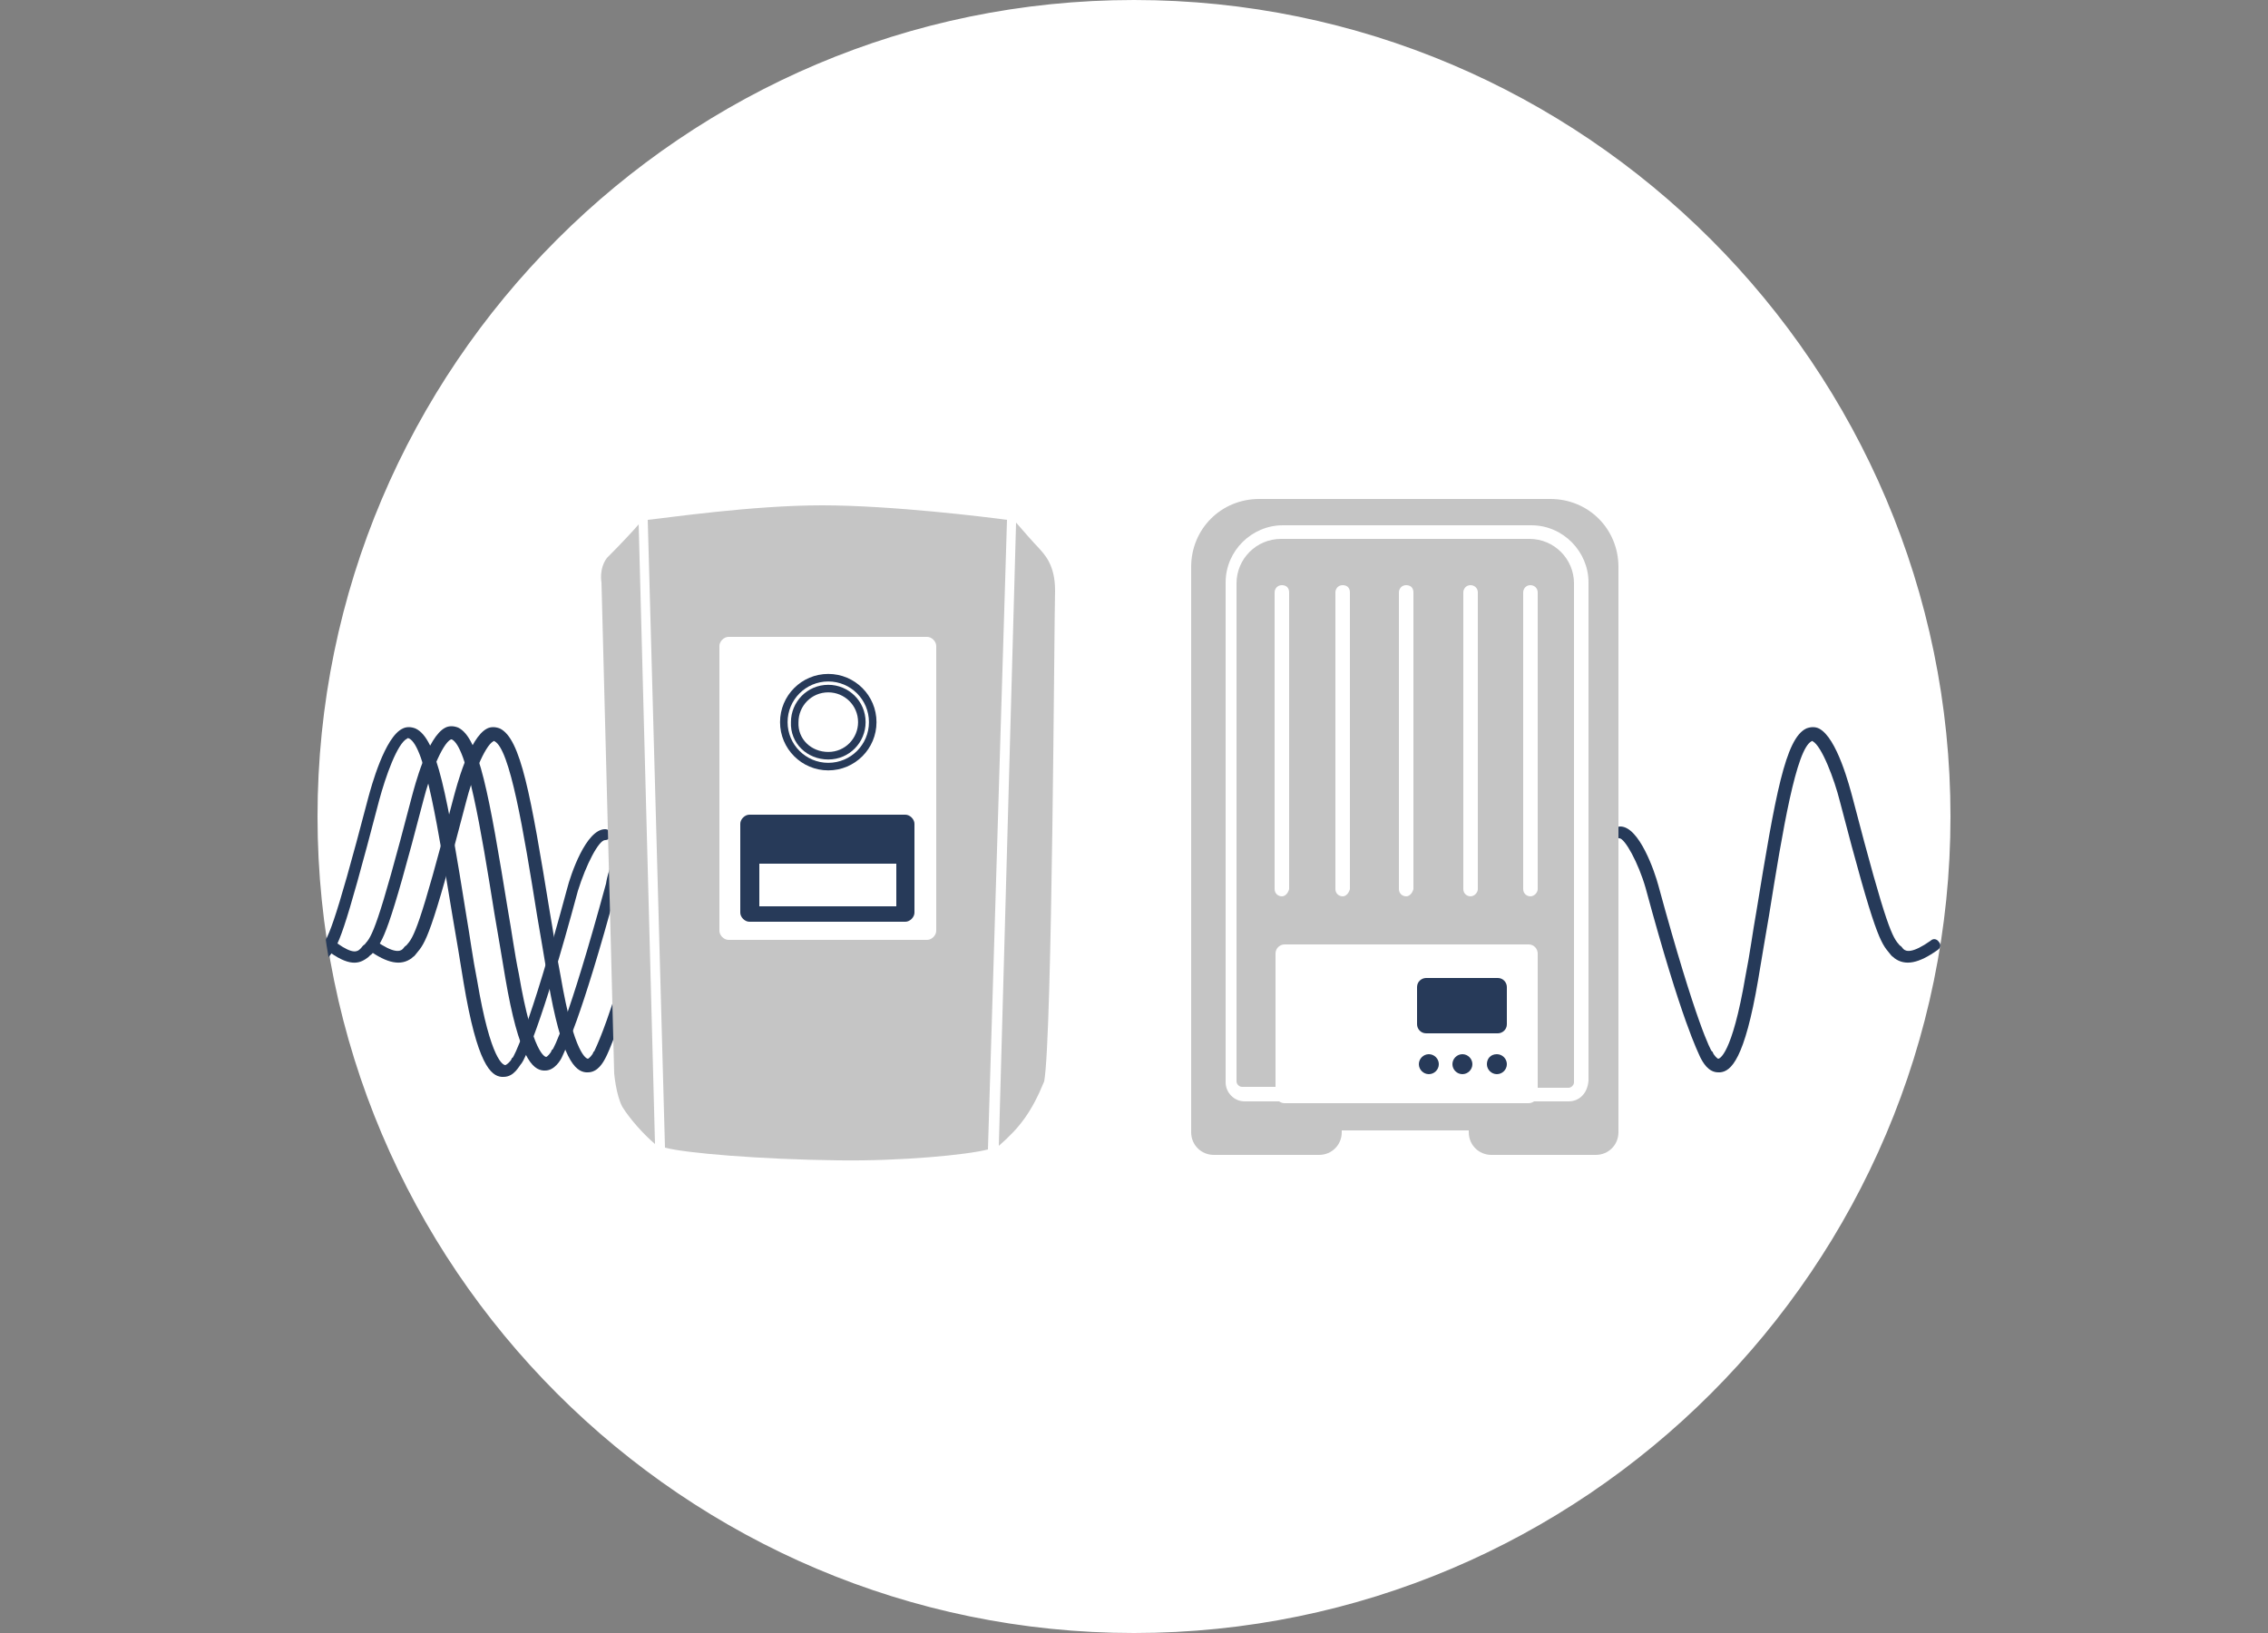
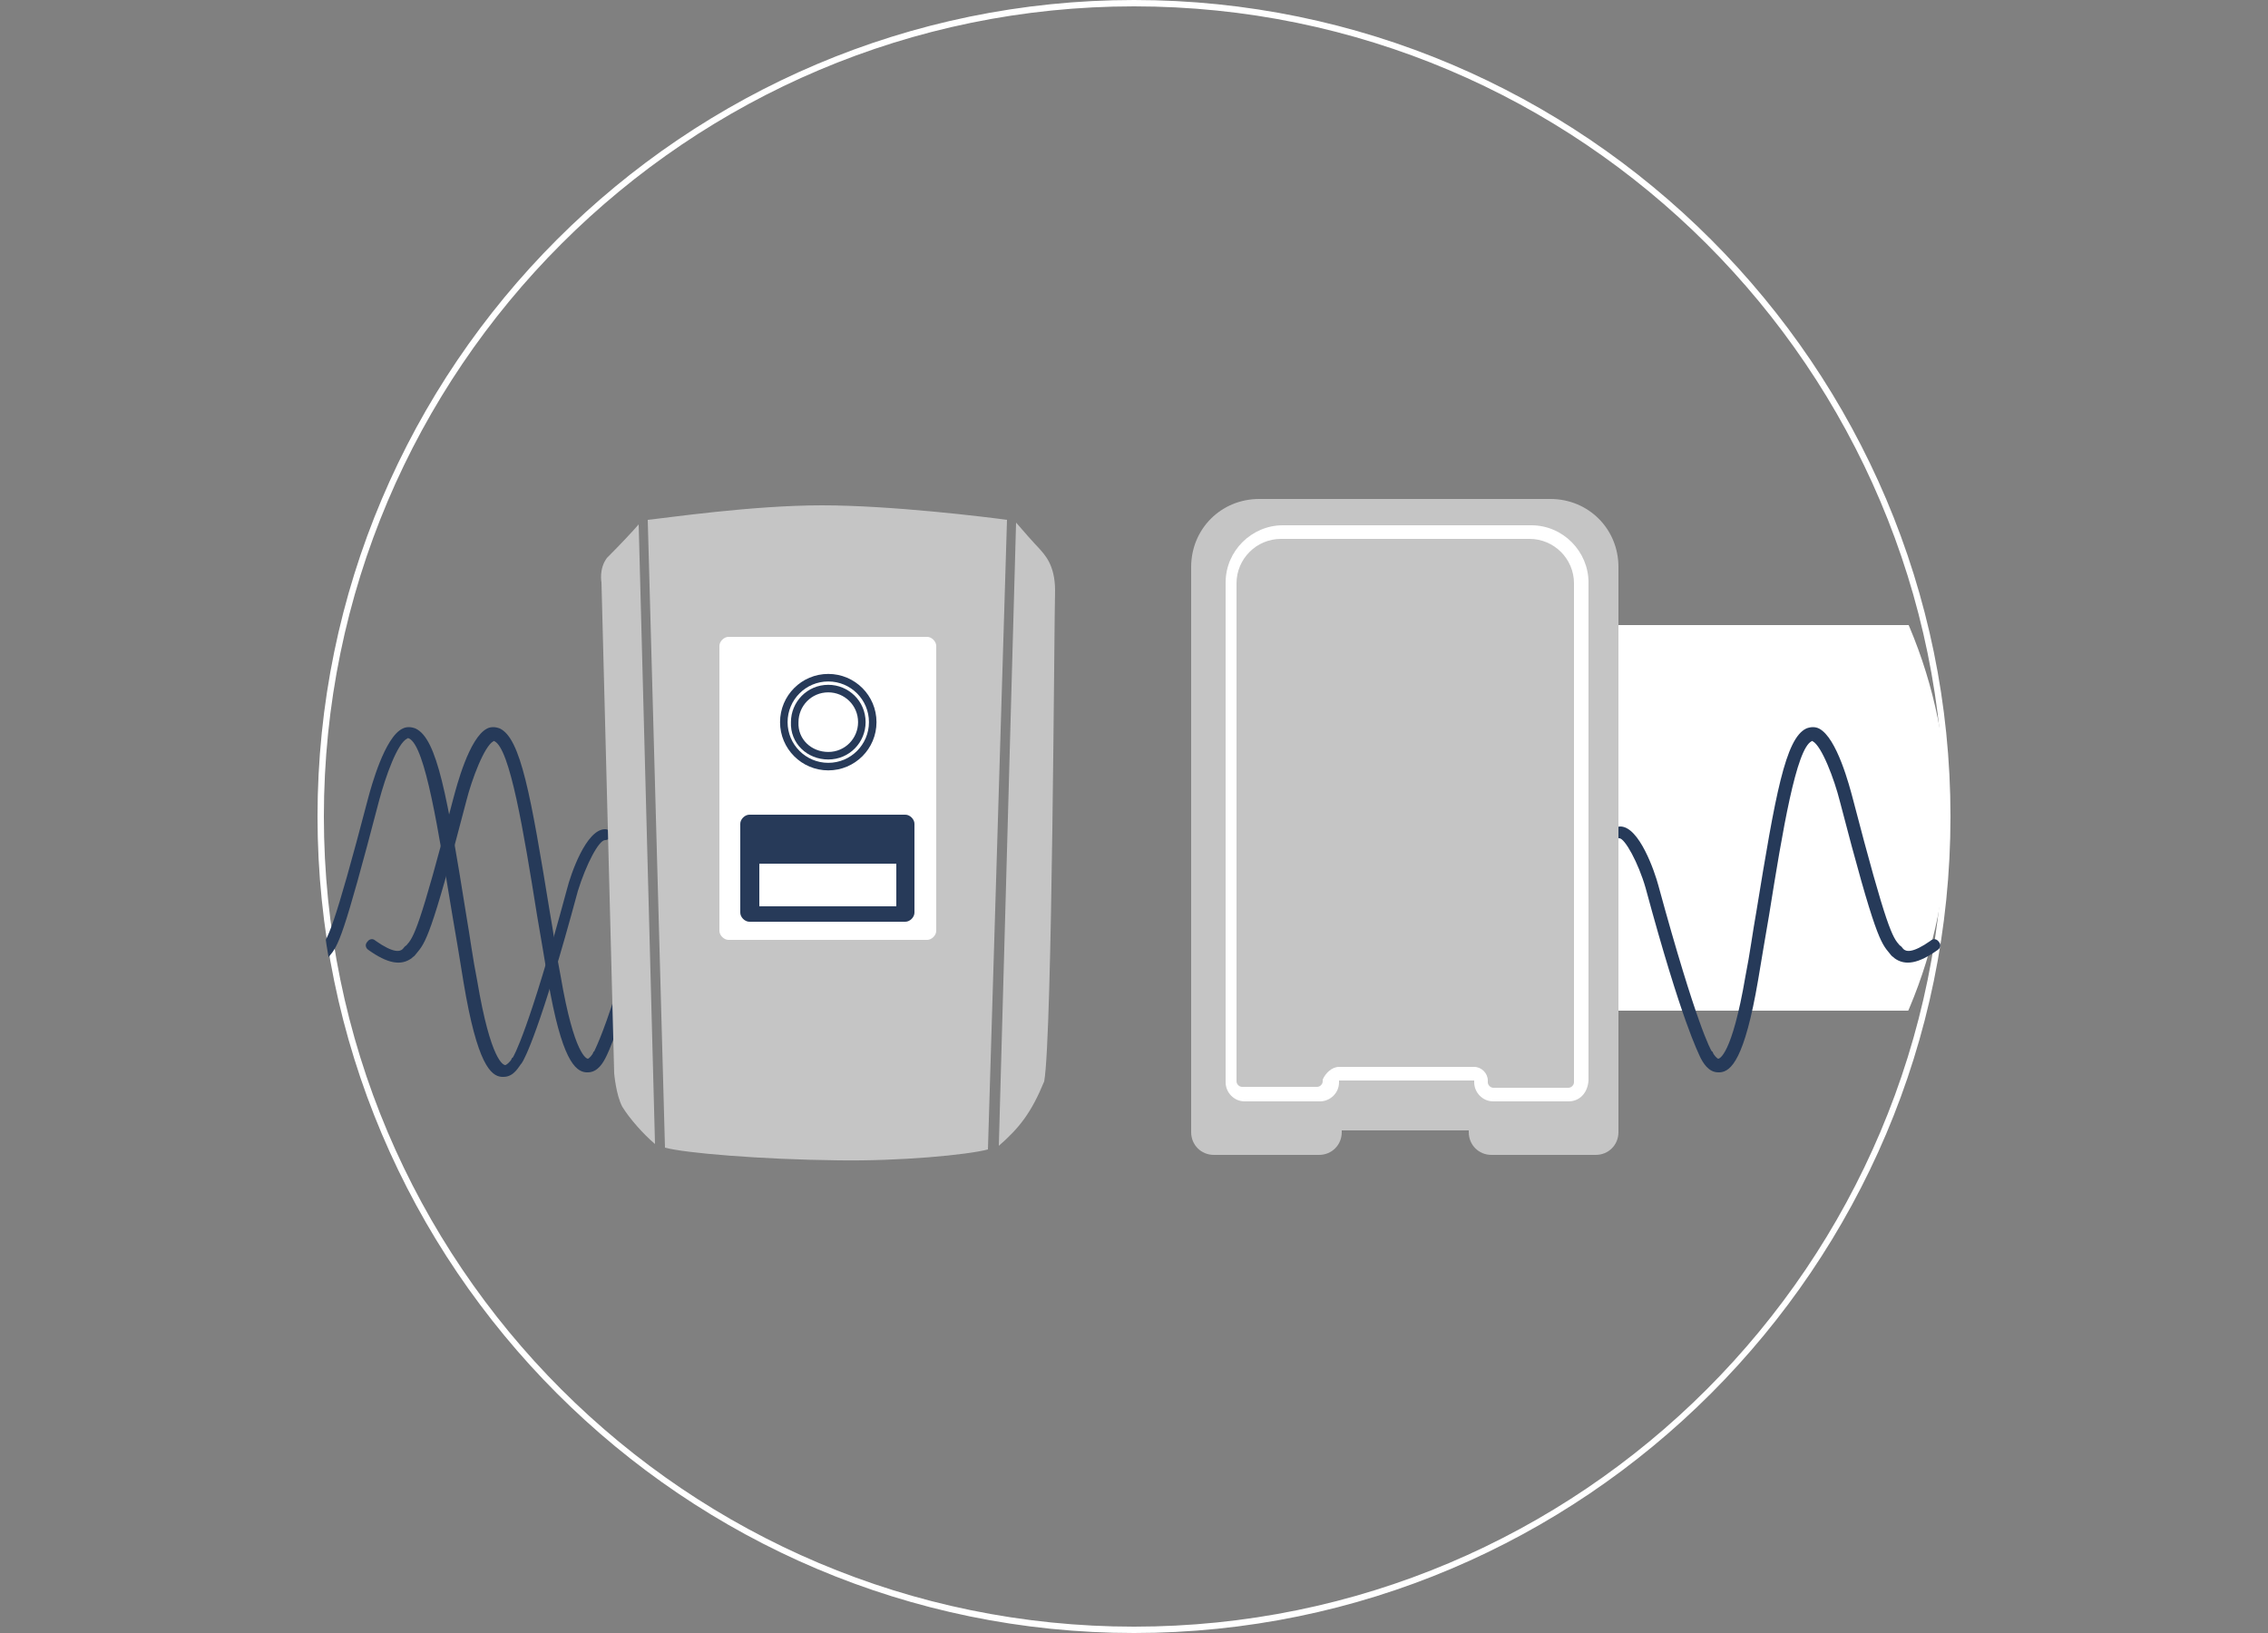
<svg xmlns="http://www.w3.org/2000/svg" xmlns:xlink="http://www.w3.org/1999/xlink" version="1.1" id="Ebene_1" x="0" y="0" viewBox="0 0 250 180" style="enable-background:new 0 0 250 180" xml:space="preserve">
  <rect x="0" y="0" width="250" height="180" fill="#808080" stroke="none" />
  <style>.st0{fill:#fff}.st4{fill:#263a59}.st5{fill:#c5c5c5}.st6{fill:#273a59}.st7{fill:none;stroke:#273a59;stroke-width:.831}</style>
-   <path class="st0" d="M125 179.6c49.5 0 89.6-40.1 89.6-89.6S174.5.4 125 .4 35.4 40.5 35.4 90s40.1 89.6 89.6 89.6" />
  <path class="st0" d="M125 180c-49.6 0-90-40.4-90-90S75.4 0 125 0s90 40.4 90 90-40.4 90-90 90zM125 .7C75.8.7 35.7 40.7 35.7 90s40 89.3 89.3 89.3 89.3-40 89.3-89.3S174.2.7 125 .7z" />
  <path transform="rotate(-8.028 104.063 81.786)" class="st0" d="M98.2 81.1h11.7v1.4H98.2z" />
  <defs>
    <path id="SVGID_1_" d="M107.1 90.1c0 29.7 24 53.8 53.8 53.8s53.8-24 53.8-53.8-24-53.8-53.8-53.8-53.8 24.1-53.8 53.8" />
  </defs>
  <clipPath id="SVGID_2_">
    <use xlink:href="#SVGID_1_" style="overflow:visible" />
  </clipPath>
  <g style="clip-path:url(#SVGID_2_)">
    <defs>
      <path id="SVGID_3_" d="M178 68.9h40.7v42.5H178z" />
    </defs>
    <clipPath id="SVGID_4_">
      <use xlink:href="#SVGID_3_" style="overflow:visible" />
    </clipPath>
    <path class="st0" d="M178 68.9h40.7v42.5H178z" style="clip-path:url(#SVGID_4_)" />
  </g>
  <defs>
    <path id="SVGID_5_" d="M107.1 90.1c0 29.7 24 53.8 53.8 53.8s53.8-24 53.8-53.8-24-53.8-53.8-53.8-53.8 24.1-53.8 53.8" />
  </defs>
  <clipPath id="SVGID_6_">
    <use xlink:href="#SVGID_5_" style="overflow:visible" />
  </clipPath>
  <defs>
    <path id="SVGID_7_" d="M35.4 96.3c0 28.6 23.2 51.8 51.8 51.8S139 124.9 139 96.3s-23.2-51.8-51.8-51.8c-28.7 0-51.8 23.2-51.8 51.8" />
  </defs>
  <clipPath id="SVGID_8_">
    <use xlink:href="#SVGID_7_" style="overflow:visible" />
  </clipPath>
  <path class="st4" d="M55.5 118.7h-.2c-1.2-.1-2.7-1.4-4.2-10.4-.4-2.5-.8-4.9-1.2-7.2-1.6-9.6-3-18.8-4.8-19.7-.1 0-.1-.1-.2 0-1.1.5-2.4 4.2-3.1 6.8-4 15.3-4.5 16-5.5 17.2-.1.1-.2.3-.4.4-.2.3-.6.4-.9.1-.3-.2-.4-.6-.1-.9.1-.2.3-.4.4-.5.8-1 1.4-1.7 5.3-16.6.3-1.1 1.8-6.7 3.8-7.6.4-.2.9-.2 1.4 0 2.4 1.1 3.5 7.5 5.6 20.6.4 2.3.7 4.7 1.2 7.2 1.5 8.9 2.9 9.3 3.1 9.3.1 0 .6-.4.7-.7 0 0 0-.1.1-.1.1-.1 1.8-3 6-18.6.4-1.6 2.1-6.6 4.2-6.6.4 0 .6.3.6.6 0 .4-.3.6-.6.6-.7 0-2.1 2.7-3 5.6-4.1 15.2-5.9 18.6-6.2 19-.3.3-.8 1.5-2 1.5z" style="clip-path:url(#SVGID_8_)" />
-   <path class="st4" d="M68 93.8c-.7 1.4-1.1 2.9-1.2 3.6-4.2 15.4-5.8 18.2-5.9 18.3-.1 0-.1.1-.1.1-.1.3-.5.7-.6.7s-1.5-.3-3-9.1c-.5-2.4-.8-4.8-1.2-7-2.1-12.9-3.2-19.1-5.5-20.2-.5-.2-1-.2-1.4 0-2 1-3.4 6.5-3.7 7.6-3.8 14.6-4.4 15.4-5.2 16.3-.2.1-.3.3-.4.4l-.1.1c-.3.3-.8.6-2.5-.6-.3-.3-.7-.2-.9.1-.3.3-.2.7.1.9 2.4 1.7 3.4 1.1 4.2.5l.1-.1.1-.1c.2-.1.3-.3.4-.4 1-1.2 1.6-1.8 5.5-16.8.6-2.4 2-6.1 3-6.6h.1c1.7.8 3.2 9.8 4.7 19.2.4 2.3.8 4.7 1.2 7.1 1.5 8.8 3 10.1 4.2 10.2h.2c1 0 1.7-1.1 1.9-1.6s2-3.8 6-18.6v-4z" />
  <path class="st4" d="M68 109.1c-1.7 5.4-2.5 6.7-2.5 6.8-.1 0-.1.1-.1.1-.1.3-.5.7-.6.7-.1 0-1.5-.3-3-9.1-.5-2.5-.8-4.9-1.2-7.1-2.1-12.9-3.2-19.1-5.5-20.2-.5-.2-1-.2-1.4 0-2 1-3.4 6.5-3.7 7.6-3.8 14.6-4.4 15.4-5.2 16.3-.2.1-.3.3-.4.4-.3.3-1 .5-3-.9-.3-.3-.7-.2-.9.1-.3.3-.2.7.1.9 2.1 1.5 3.6 1.8 4.8.9l.1-.1c.2-.1.3-.3.4-.4 1-1.2 1.6-1.8 5.5-16.8.6-2.4 2-6.1 3-6.6 0-.1 0 0 .1 0 1.7.8 3.2 9.8 4.7 19.2.4 2.3.8 4.7 1.2 7.1 1.5 8.8 3 10.1 4.2 10.2h.2c1.1 0 1.7-1.1 2-1.7.1-.2.5-1 1.2-3v-4.4zM187.4 116.5c-.2-.5-2-3.8-6-18.6-.8-2.8-2.3-5.5-2.9-5.5-.3 0-.6-.3-.6-.7 0-.3.3-.6.7-.6 2.1 0 3.8 5 4.2 6.5 4.2 15.4 5.8 18.2 5.9 18.3.1 0 .1.1.1.1.1.3.5.7.6.7s1.5-.3 3-9.1c.5-2.5.8-4.9 1.2-7.1 2.1-12.9 3.2-19.1 5.5-20.2.5-.2 1-.2 1.4 0 2 1 3.4 6.5 3.7 7.6 3.8 14.6 4.4 15.4 5.2 16.3.2.1.3.3.4.4.3.3 1 .5 3-.9.3-.3.7-.2.9.1.3.3.2.7-.1.9-2.1 1.5-3.6 1.8-4.8.9l-.1-.1c-.2-.1-.3-.3-.4-.4-1-1.2-1.6-1.8-5.5-16.8-.6-2.4-2-6.1-3-6.6 0-.1 0 0-.1 0-1.7.8-3.2 9.8-4.7 19.2-.4 2.3-.8 4.7-1.2 7.1-1.5 8.8-3 10.1-4.2 10.2h-.2c-1.1 0-1.7-1.1-2-1.7z" />
  <path transform="rotate(-8.028 140.548 87.3)" class="st0" d="M136.5 86.8h8.1v1h-8.1z" />
  <path transform="rotate(-83.229 169.338 86.893)" class="st0" d="M168.8 82.9h1v7.9h-1z" />
  <path class="st5" d="M178.4 118.1V62.5c0-4.2-3.3-7.5-7.5-7.5h-32.1c-4.2 0-7.5 3.3-7.5 7.5v62.3c0 1.4 1.1 2.5 2.5 2.5h11.6c1.4 0 2.5-1.1 2.5-2.5v-.2h14v.2c0 1.4 1.1 2.5 2.5 2.5h11.5c1.4 0 2.5-1.1 2.5-2.5v-6.7z" />
  <path class="st0" d="M172.9 121.4h-8.3c-1.2 0-2.1-1-2.1-2.1v-.2h-14.9v.2c0 1.2-1 2.1-2.1 2.1h-8.3c-1.2 0-2.1-1-2.1-2.1V64.2c0-3.5 2.9-6.3 6.3-6.3h27.4c3.5 0 6.3 2.9 6.3 6.3V119.1c-.1 1.4-1 2.3-2.2 2.3zm-25.3-3.8h14.9c.8 0 1.5.7 1.5 1.5v.2c0 .3.3.6.6.6h8.3c.3 0 .6-.3.6-.6v-55c0-2.7-2.2-4.9-4.9-4.9h-27.4c-2.7 0-4.9 2.2-4.9 4.9V119.2c0 .3.3.6.6.6h8.3c.3 0 .6-.3.6-.6v-.2c.3-.7 1-1.4 1.8-1.4z" />
-   <path class="st0" d="M169.5 105.1c0-.5-.4-1-1-1h-26.9c-.5 0-1 .4-1 1v15.5c0 .5.4 1 1 1h26.9c.5 0 1-.4 1-1v-15.5z" />
-   <path class="st6" d="M163.9 117.3c0 .6.5 1.1 1.1 1.1s1.1-.5 1.1-1.1-.5-1.1-1.1-1.1c-.7 0-1.1.5-1.1 1.1M160.1 117.3c0 .6.5 1.1 1.1 1.1s1.1-.5 1.1-1.1-.5-1.1-1.1-1.1c-.6 0-1.1.5-1.1 1.1M156.4 117.3c0 .6.5 1.1 1.1 1.1s1.1-.5 1.1-1.1-.5-1.1-1.1-1.1c-.6 0-1.1.5-1.1 1.1M166.1 108.8c0-.5-.4-1-1-1h-7.9c-.5 0-1 .4-1 1v4.1c0 .5.4 1 1 1h7.9c.5 0 1-.4 1-1v-4.1z" />
-   <path class="st0" d="M141.3 98.8c-.4 0-.8-.3-.8-.8V65.3c0-.4.3-.8.8-.8s.8.3.8.8V98c-.1.4-.4.8-.8.8zM168.7 98.8c-.4 0-.8-.3-.8-.8V65.3c0-.4.3-.8.8-.8.4 0 .8.3.8.8V98c0 .4-.4.8-.8.8zM162.1 98.8c-.4 0-.8-.3-.8-.8V65.3c0-.4.3-.8.8-.8.4 0 .8.3.8.8V98c0 .4-.4.8-.8.8zM155 98.8c-.4 0-.8-.3-.8-.8V65.3c0-.4.3-.8.8-.8s.8.3.8.8V98c-.1.4-.4.8-.8.8zM148 98.8c-.4 0-.8-.3-.8-.8V65.3c0-.4.3-.8.8-.8s.8.3.8.8V98c-.1.4-.4.8-.8.8z" />
  <path class="st5" d="M114.5 60.4c-.5-.5-1.9-2.1-2.5-2.8l-1.9 68.7c2.3-2 3.6-3.7 5-7.1.9-4.9 1.1-51.2 1.2-54.1 0-2.9-1.2-4-1.8-4.7M70.4 57.8c-.6.7-2 2.2-3.5 3.7-.9 1.2-.6 2.7-.6 2.7l1.4 54.1s.2 2.4.9 3.7c.8 1.3 2.3 3 3.6 4.1l-1.8-68.3zM111 57.3c-2.2-.3-12.7-1.6-20.4-1.6s-17.2 1.4-19.2 1.6l1.9 69.2c2.2.6 10.5 1.3 19.1 1.4 6.9.1 14.2-.6 16.5-1.2l2.1-69.4z" />
  <path class="st0" d="M80.3 70.2c-.5 0-1 .5-1 1v31.4c0 .5.5 1 1 1h21.9c.5 0 1-.5 1-1V71.2c0-.5-.5-1-1-1H80.3z" />
  <path class="st6" d="M82.6 89.8c-.5 0-1 .5-1 1v9.8c0 .5.5 1 1 1h17.2c.5 0 1-.5 1-1v-9.8c0-.5-.5-1-1-1H82.6z" />
  <path class="st0" d="M83.7 95.2h15.1v4.7H83.7z" />
  <path class="st7" d="M91.3 83.3c2.1 0 3.7-1.7 3.7-3.7 0-2.1-1.7-3.7-3.7-3.7-2.1 0-3.7 1.7-3.7 3.7-.1 2.1 1.6 3.7 3.7 3.7z" />
  <circle class="st7" cx="91.3" cy="79.6" r="4.9" />
</svg>